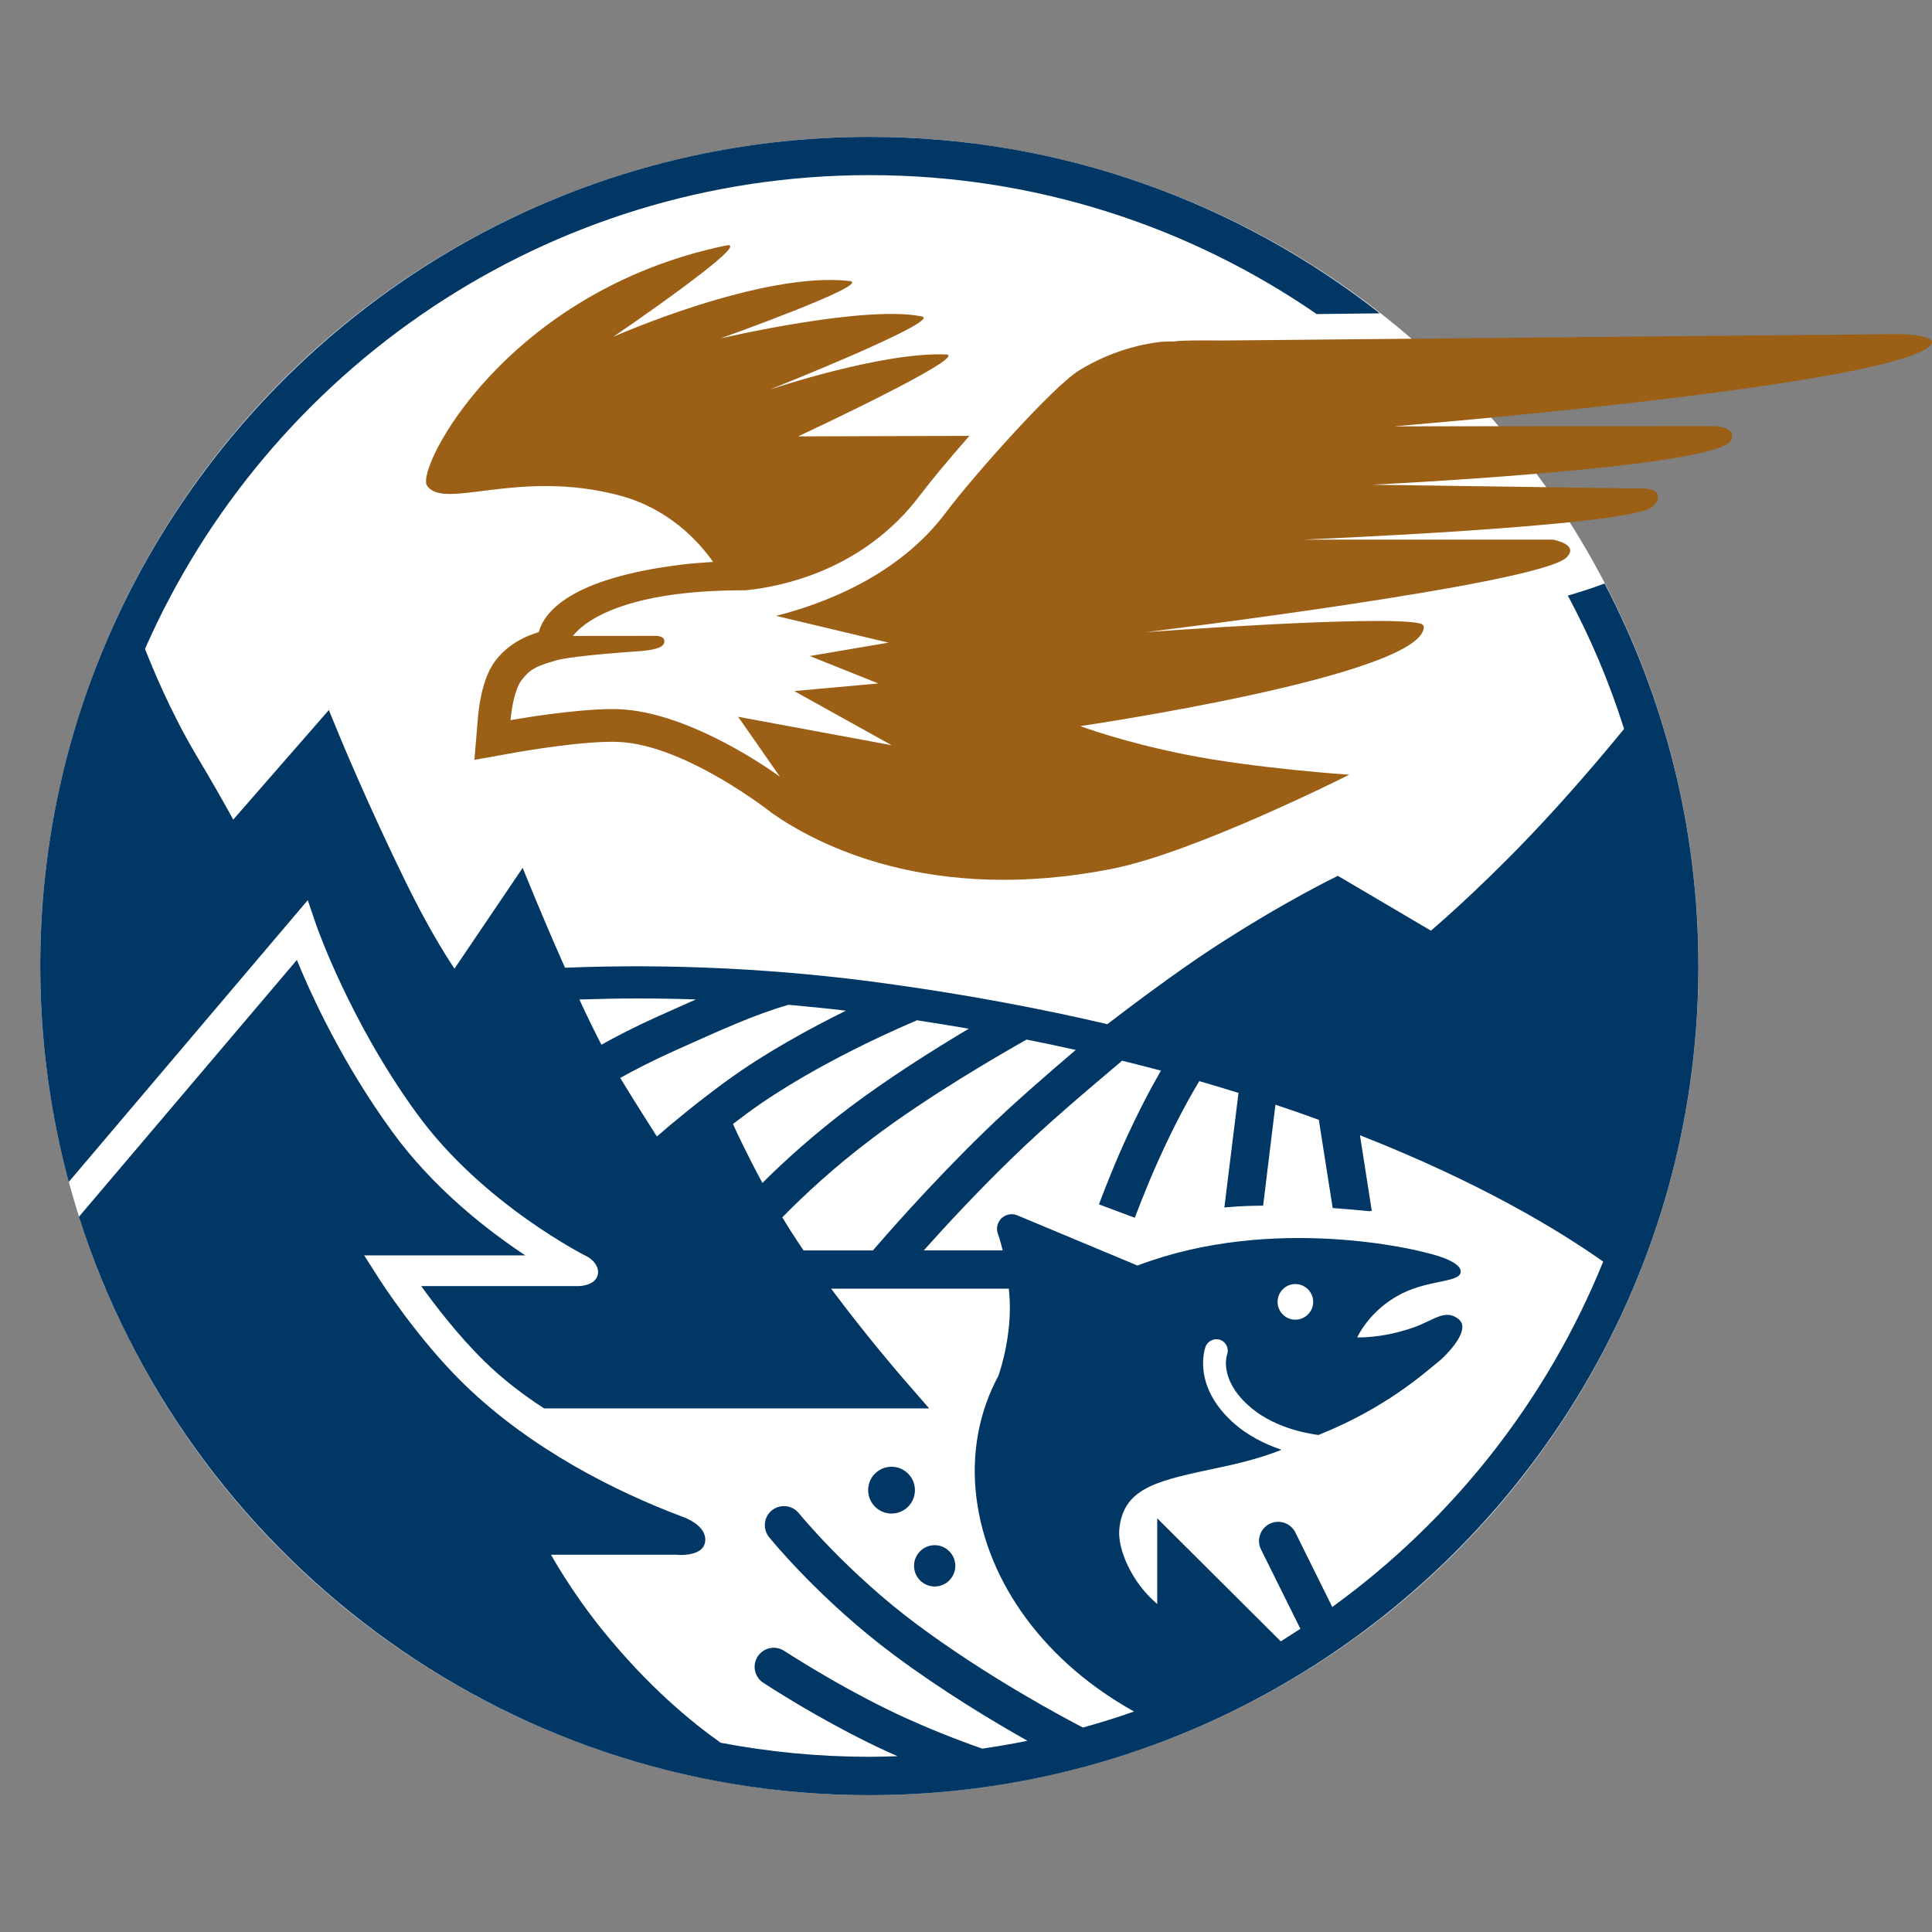
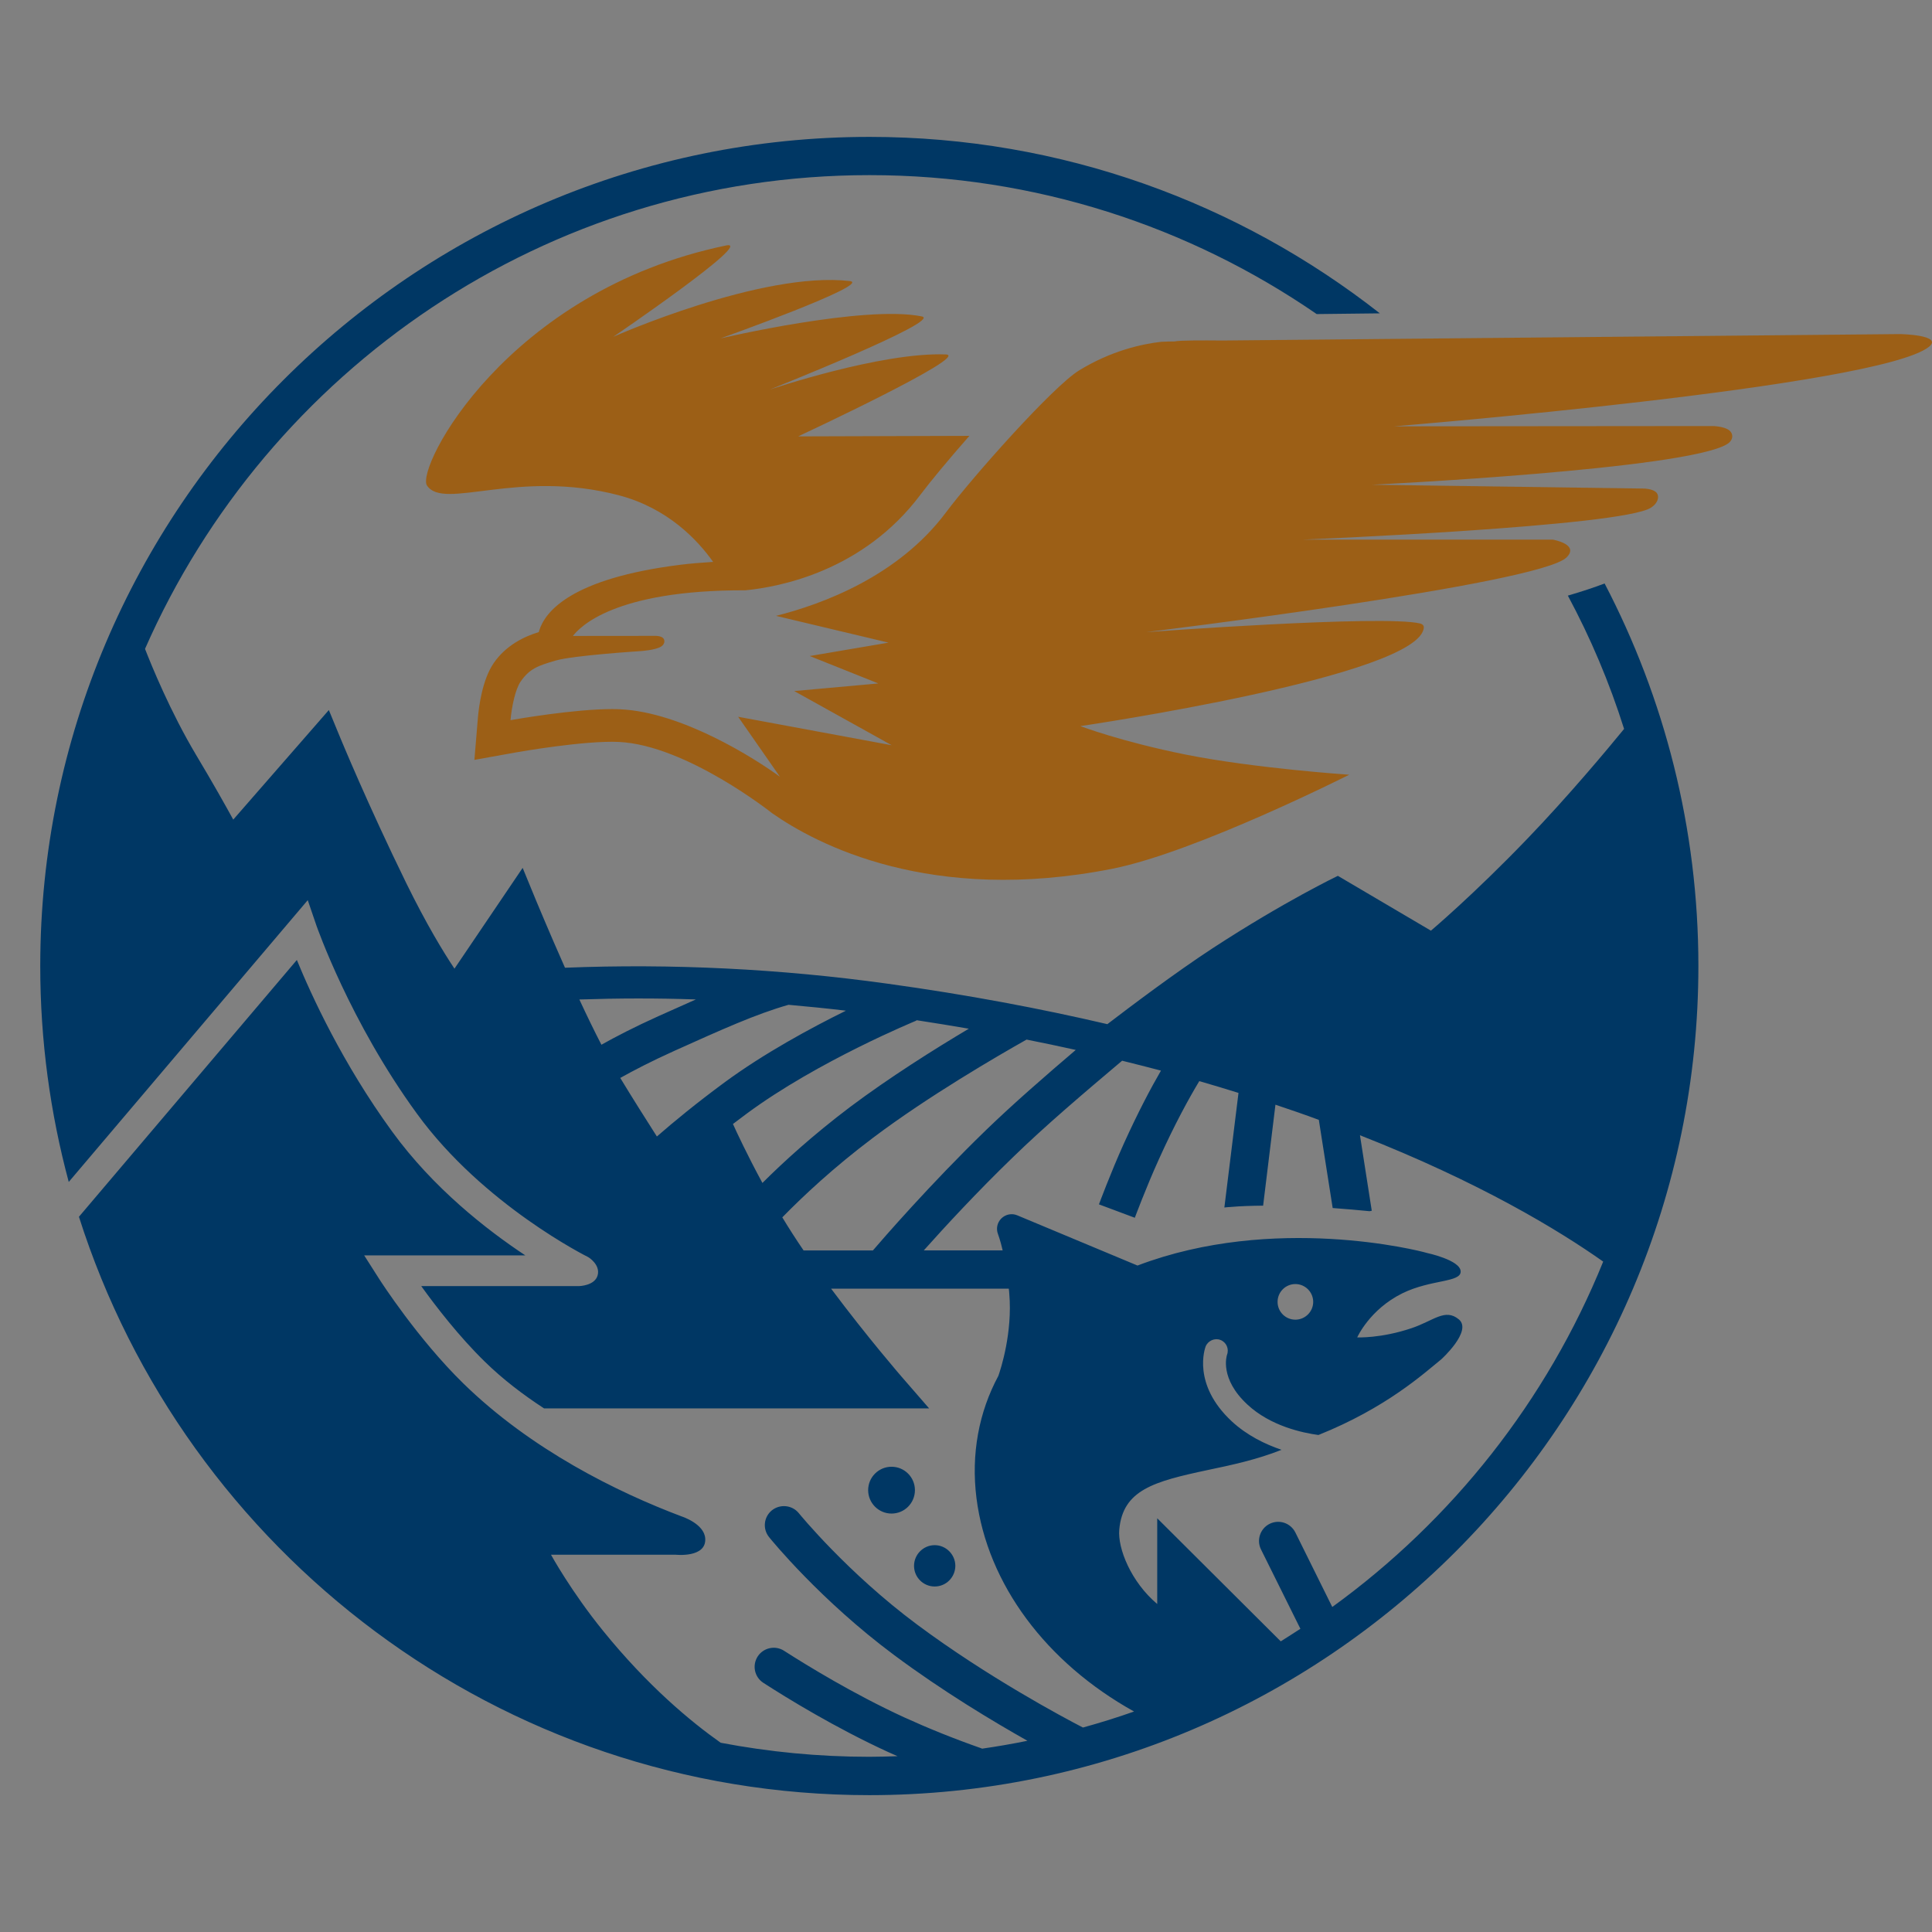
<svg xmlns="http://www.w3.org/2000/svg" version="1.1" width="48px" height="48px" viewBox="0 0 48 48">
  <rect x="0" y="0" width="48" height="48" fill="#808080" stroke="none" />
-   <circle fill="#FFFFFF" cx="21.599" cy="24" r="20.599" />
  <path fill="#003764" d="M40.35,18.11c-0.408,0.499-1.389,1.675-2.41,2.735c-1.337,1.391-2.389,2.277-2.389,2.277l-2.312-1.362  c0,0-1.327,0.634-3.115,1.801c-0.931,0.609-2.057,1.459-2.612,1.884c-1.656-0.387-3.473-0.731-5.464-1.006  c-2.668-0.37-5.356-0.502-8.011-0.396c-0.398-0.896-0.708-1.648-0.715-1.662l-0.337-0.819l-1.694,2.504  c-0.274-0.411-0.69-1.092-1.197-2.124c-0.968-1.978-1.623-3.575-1.631-3.59L8.17,17.641l-2.375,2.722  c-0.207-0.377-0.511-0.918-0.919-1.6c-0.645-1.08-1.116-2.238-1.273-2.642c3.043-6.923,9.965-11.77,18-11.77  c4.121,0,7.949,1.276,11.11,3.452l1.569-0.018c-3.499-2.743-7.9-4.384-12.68-4.384c-11.36,0-20.602,9.241-20.602,20.601  c0,1.854,0.248,3.651,0.708,5.363l5.938-7.001l0.216,0.632c0.01,0.024,0.828,2.384,2.497,4.673c1.646,2.265,4.231,3.553,4.258,3.565  c0,0,0.305,0.184,0.231,0.452c-0.072,0.261-0.466,0.267-0.466,0.267h-3.916c0.363,0.505,0.939,1.252,1.577,1.875  c0.447,0.438,0.951,0.822,1.474,1.163h9.567L22.4,34.204c-0.01-0.012-0.84-0.968-1.752-2.188h4.415  c0.005,0.038,0.01,0.079,0.012,0.122c0.084,0.979-0.215,1.886-0.271,2.045c-0.483,0.897-0.682,1.938-0.544,3.037  c0.271,2.139,1.736,4.091,3.915,5.302c-0.417,0.148-0.84,0.279-1.27,0.398c-0.485-0.25-2.375-1.259-4.117-2.556  c-1.73-1.285-2.929-2.753-2.942-2.77c-0.165-0.203-0.465-0.233-0.669-0.07c-0.204,0.165-0.234,0.463-0.069,0.666  c0.052,0.066,1.282,1.574,3.111,2.933c1.204,0.896,2.452,1.644,3.307,2.126c-0.373,0.077-0.749,0.141-1.126,0.196  c-0.006-0.004-0.015-0.007-0.022-0.01c-0.671-0.235-1.317-0.496-1.918-0.77c-1.258-0.579-2.406-1.284-2.979-1.651  c-0.22-0.143-0.516-0.078-0.657,0.141c-0.142,0.222-0.078,0.514,0.142,0.655c0.593,0.383,1.785,1.115,3.098,1.718  c0.077,0.033,0.157,0.068,0.235,0.104c-0.233,0.007-0.467,0.015-0.7,0.015c-1.263,0-2.496-0.121-3.694-0.349  c-0.747-0.527-1.815-1.414-2.922-2.781c-0.795-0.979-1.294-1.891-1.294-1.891h3.095c0,0,0.769,0.086,0.737-0.403  c-0.024-0.369-0.583-0.547-0.583-0.547c-1.604-0.604-3.74-1.657-5.428-3.306c-1.138-1.114-2.05-2.534-2.088-2.593l-0.374-0.587  h4.004c-0.955-0.632-2.286-1.668-3.311-3.079c-1.233-1.693-2.007-3.386-2.366-4.261l-5.414,6.38  C4.608,38.553,12.41,44.6,21.597,44.6c11.358,0,20.599-9.243,20.599-20.602c0-3.426-0.846-6.657-2.33-9.502  c-0.246,0.095-0.556,0.197-0.913,0.302C39.519,15.853,39.987,16.958,40.35,18.11z M14.394,24.832  c0.962-0.032,1.926-0.035,2.895-0.001c-0.294,0.13-0.602,0.268-0.93,0.415c-0.604,0.272-1.069,0.515-1.417,0.71  C14.765,25.615,14.577,25.226,14.394,24.832z M16.32,28.236c-0.27-0.424-0.598-0.94-0.91-1.455c0.324-0.181,0.767-0.413,1.353-0.677  c1.164-0.523,2.015-0.909,2.828-1.14c0.477,0.042,0.952,0.09,1.426,0.146c-0.881,0.435-2.036,1.06-3.026,1.789  C17.297,27.412,16.75,27.861,16.32,28.236z M18.21,27.925c0.111-0.085,0.226-0.17,0.346-0.26c1.769-1.306,4.191-2.299,4.213-2.309  l-0.003-0.01c0.443,0.068,0.877,0.138,1.304,0.212c-0.856,0.508-1.983,1.219-2.95,1.945c-0.917,0.693-1.647,1.357-2.178,1.887  C18.563,28.691,18.301,28.127,18.21,27.925z M19.965,31.067c-0.187-0.273-0.364-0.55-0.529-0.822c0.513-0.525,1.274-1.24,2.258-1.98  c1.369-1.032,3.098-2.035,3.811-2.437c0.416,0.083,0.825,0.168,1.222,0.257c-0.755,0.644-1.543,1.328-2.227,1.989  c-1.386,1.342-2.586,2.728-2.813,2.993H19.965z M33.1,39.925l-0.917-1.851c-0.118-0.236-0.402-0.332-0.639-0.215  c-0.233,0.116-0.332,0.401-0.215,0.636l0.979,1.972c-0.162,0.104-0.324,0.21-0.488,0.312l-3.069-3.058v2.13  c-0.649-0.546-0.986-1.381-0.943-1.85c0.091-0.984,0.856-1.193,2.2-1.479c0.573-0.12,1.212-0.255,1.832-0.502  c-0.404-0.137-0.857-0.355-1.238-0.708c-0.992-0.924-0.662-1.819-0.649-1.858c0.058-0.144,0.226-0.219,0.369-0.163  c0.146,0.056,0.218,0.22,0.164,0.365c-0.011,0.032-0.188,0.596,0.503,1.237c0.58,0.543,1.389,0.708,1.767,0.759  c1.687-0.675,2.624-1.533,3.052-1.88c0,0,0.779-0.704,0.437-0.992c-0.341-0.284-0.628,0.034-1.172,0.217  c-0.766,0.259-1.353,0.23-1.353,0.23s0.305-0.692,1.123-1.096c0.715-0.35,1.46-0.264,1.447-0.546s-0.844-0.457-0.844-0.457  c-0.189-0.059-3.801-0.973-7.185,0.314l-2.986-1.247c-0.135-0.058-0.291-0.026-0.396,0.076c-0.104,0.103-0.137,0.257-0.083,0.393  c0,0.005,0.055,0.139,0.115,0.402h-1.96c0.516-0.578,1.322-1.452,2.21-2.31c0.824-0.802,1.783-1.613,2.718-2.403  c0.329,0.08,0.647,0.164,0.965,0.246c-0.254,0.438-0.572,1.039-0.922,1.812c-0.336,0.746-0.606,1.479-0.619,1.511l0.891,0.333  c0.004-0.007,0.273-0.736,0.596-1.449c0.396-0.878,0.754-1.528,1.006-1.946c0.337,0.096,0.656,0.195,0.974,0.293L30.419,30  c0.052-0.006,0.102-0.011,0.153-0.013c0.259-0.023,0.531-0.03,0.81-0.033l0.306-2.508c0.372,0.125,0.731,0.247,1.078,0.377  l0.344,2.19c0.337,0.024,0.647,0.053,0.917,0.079l0.054-0.011l-0.293-1.876c2.979,1.169,4.938,2.359,6.043,3.139  C38.431,34.799,36.078,37.768,33.1,39.925z M31.741,32.345c0-0.245,0.198-0.443,0.442-0.443c0.243,0,0.443,0.198,0.443,0.443  c0,0.243-0.2,0.442-0.443,0.442C31.939,32.787,31.741,32.59,31.741,32.345z M22.15,37.604c-0.32,0-0.581-0.261-0.581-0.582  c0-0.32,0.26-0.581,0.581-0.581c0.322,0,0.581,0.261,0.581,0.581C22.731,37.344,22.472,37.604,22.15,37.604 M23.222,39.416  c-0.283,0-0.513-0.229-0.513-0.513c0-0.283,0.232-0.514,0.513-0.514c0.283,0,0.513,0.234,0.513,0.514  C23.733,39.188,23.504,39.416,23.222,39.416" />
  <path fill="#9C5F16" d="M47.211,8.3L30.373,8.46c0,0-0.693-0.009-1.022,0.006v0.001c0,0-0.006,0-0.016,0  c-0.074,0.004-0.127,0.01-0.147,0.016c-0.116,0-0.228,0.004-0.337,0.009c-0.478,0.054-1.238,0.219-2.04,0.71  c-0.648,0.397-2.647,2.644-3.315,3.537c-1.183,1.578-3.059,2.27-4.216,2.562l2.795,0.665l-1.957,0.333l1.704,0.681l-2.09,0.189  l2.422,1.346l-3.815-0.707l1.038,1.49c-0.623-0.455-2.434-1.606-3.968-1.676c-0.063-0.004-0.131-0.005-0.203-0.005  c-0.935,0-2.359,0.246-2.522,0.275c0.028-0.329,0.119-0.771,0.254-0.963c0.223-0.319,0.428-0.389,0.868-0.518  c0.44-0.128,2.103-0.234,2.103-0.234s0.378-0.023,0.519-0.115c0.045-0.03,0.078-0.074,0.078-0.125  c0.008-0.154-0.241-0.139-0.241-0.139l-2.031,0.002c0.16-0.207,1.009-1.146,4.288-1.134c0.832-0.083,2.917-0.466,4.349-2.379  c0.241-0.32,0.697-0.872,1.213-1.458l-4.254,0.013c0,0,4.314-2.012,3.669-2.036c-1.605-0.064-4.379,0.875-4.379,0.875  s4.305-1.712,3.785-1.819C21.478,7.568,17.9,8.408,17.9,8.408s3.809-1.358,3.21-1.426c-2.187-0.252-5.871,1.385-5.871,1.385  s3.558-2.425,2.798-2.268c-5.457,1.134-7.712,5.529-7.429,5.963c0.414,0.629,2.248-0.42,4.771,0.244  c1.217,0.321,1.957,1.116,2.338,1.654c-0.301,0.019-0.576,0.042-0.802,0.07c-2.728,0.34-3.373,1.164-3.52,1.64l-0.009,0.034  c-0.38,0.115-0.82,0.338-1.115,0.763c-0.289,0.415-0.374,1.09-0.397,1.359l-0.088,1.053l1.041-0.187  c0.065-0.011,1.692-0.298,2.544-0.259c1.683,0.077,3.814,1.772,3.814,1.772c1.097,0.768,3.935,2.274,8.456,1.378  c2.067-0.411,5.88-2.335,5.88-2.335s-2.351-0.159-4.06-0.5c-1.609-0.323-2.62-0.708-2.62-0.708s8.461-1.242,8.533-2.452  c0.002-0.029-0.014-0.079-0.094-0.098c-0.911-0.221-6.805,0.215-6.805,0.215s9.768-1.189,10.444-1.855  c0.333-0.327-0.338-0.443-0.338-0.443H32.36c0,0,7.935-0.322,8.658-0.794c0.202-0.131,0.214-0.316,0.117-0.393  c-0.098-0.078-0.285-0.082-0.285-0.082l-6.761-0.095c0,0,7.839-0.38,8.828-1.014c0.158-0.101,0.146-0.259,0.047-0.337  c-0.134-0.103-0.411-0.107-0.411-0.107l-7.919,0.007c0,0,12.049-0.979,13.291-1.976C48.288,8.321,47.211,8.3,47.211,8.3" />
</svg>